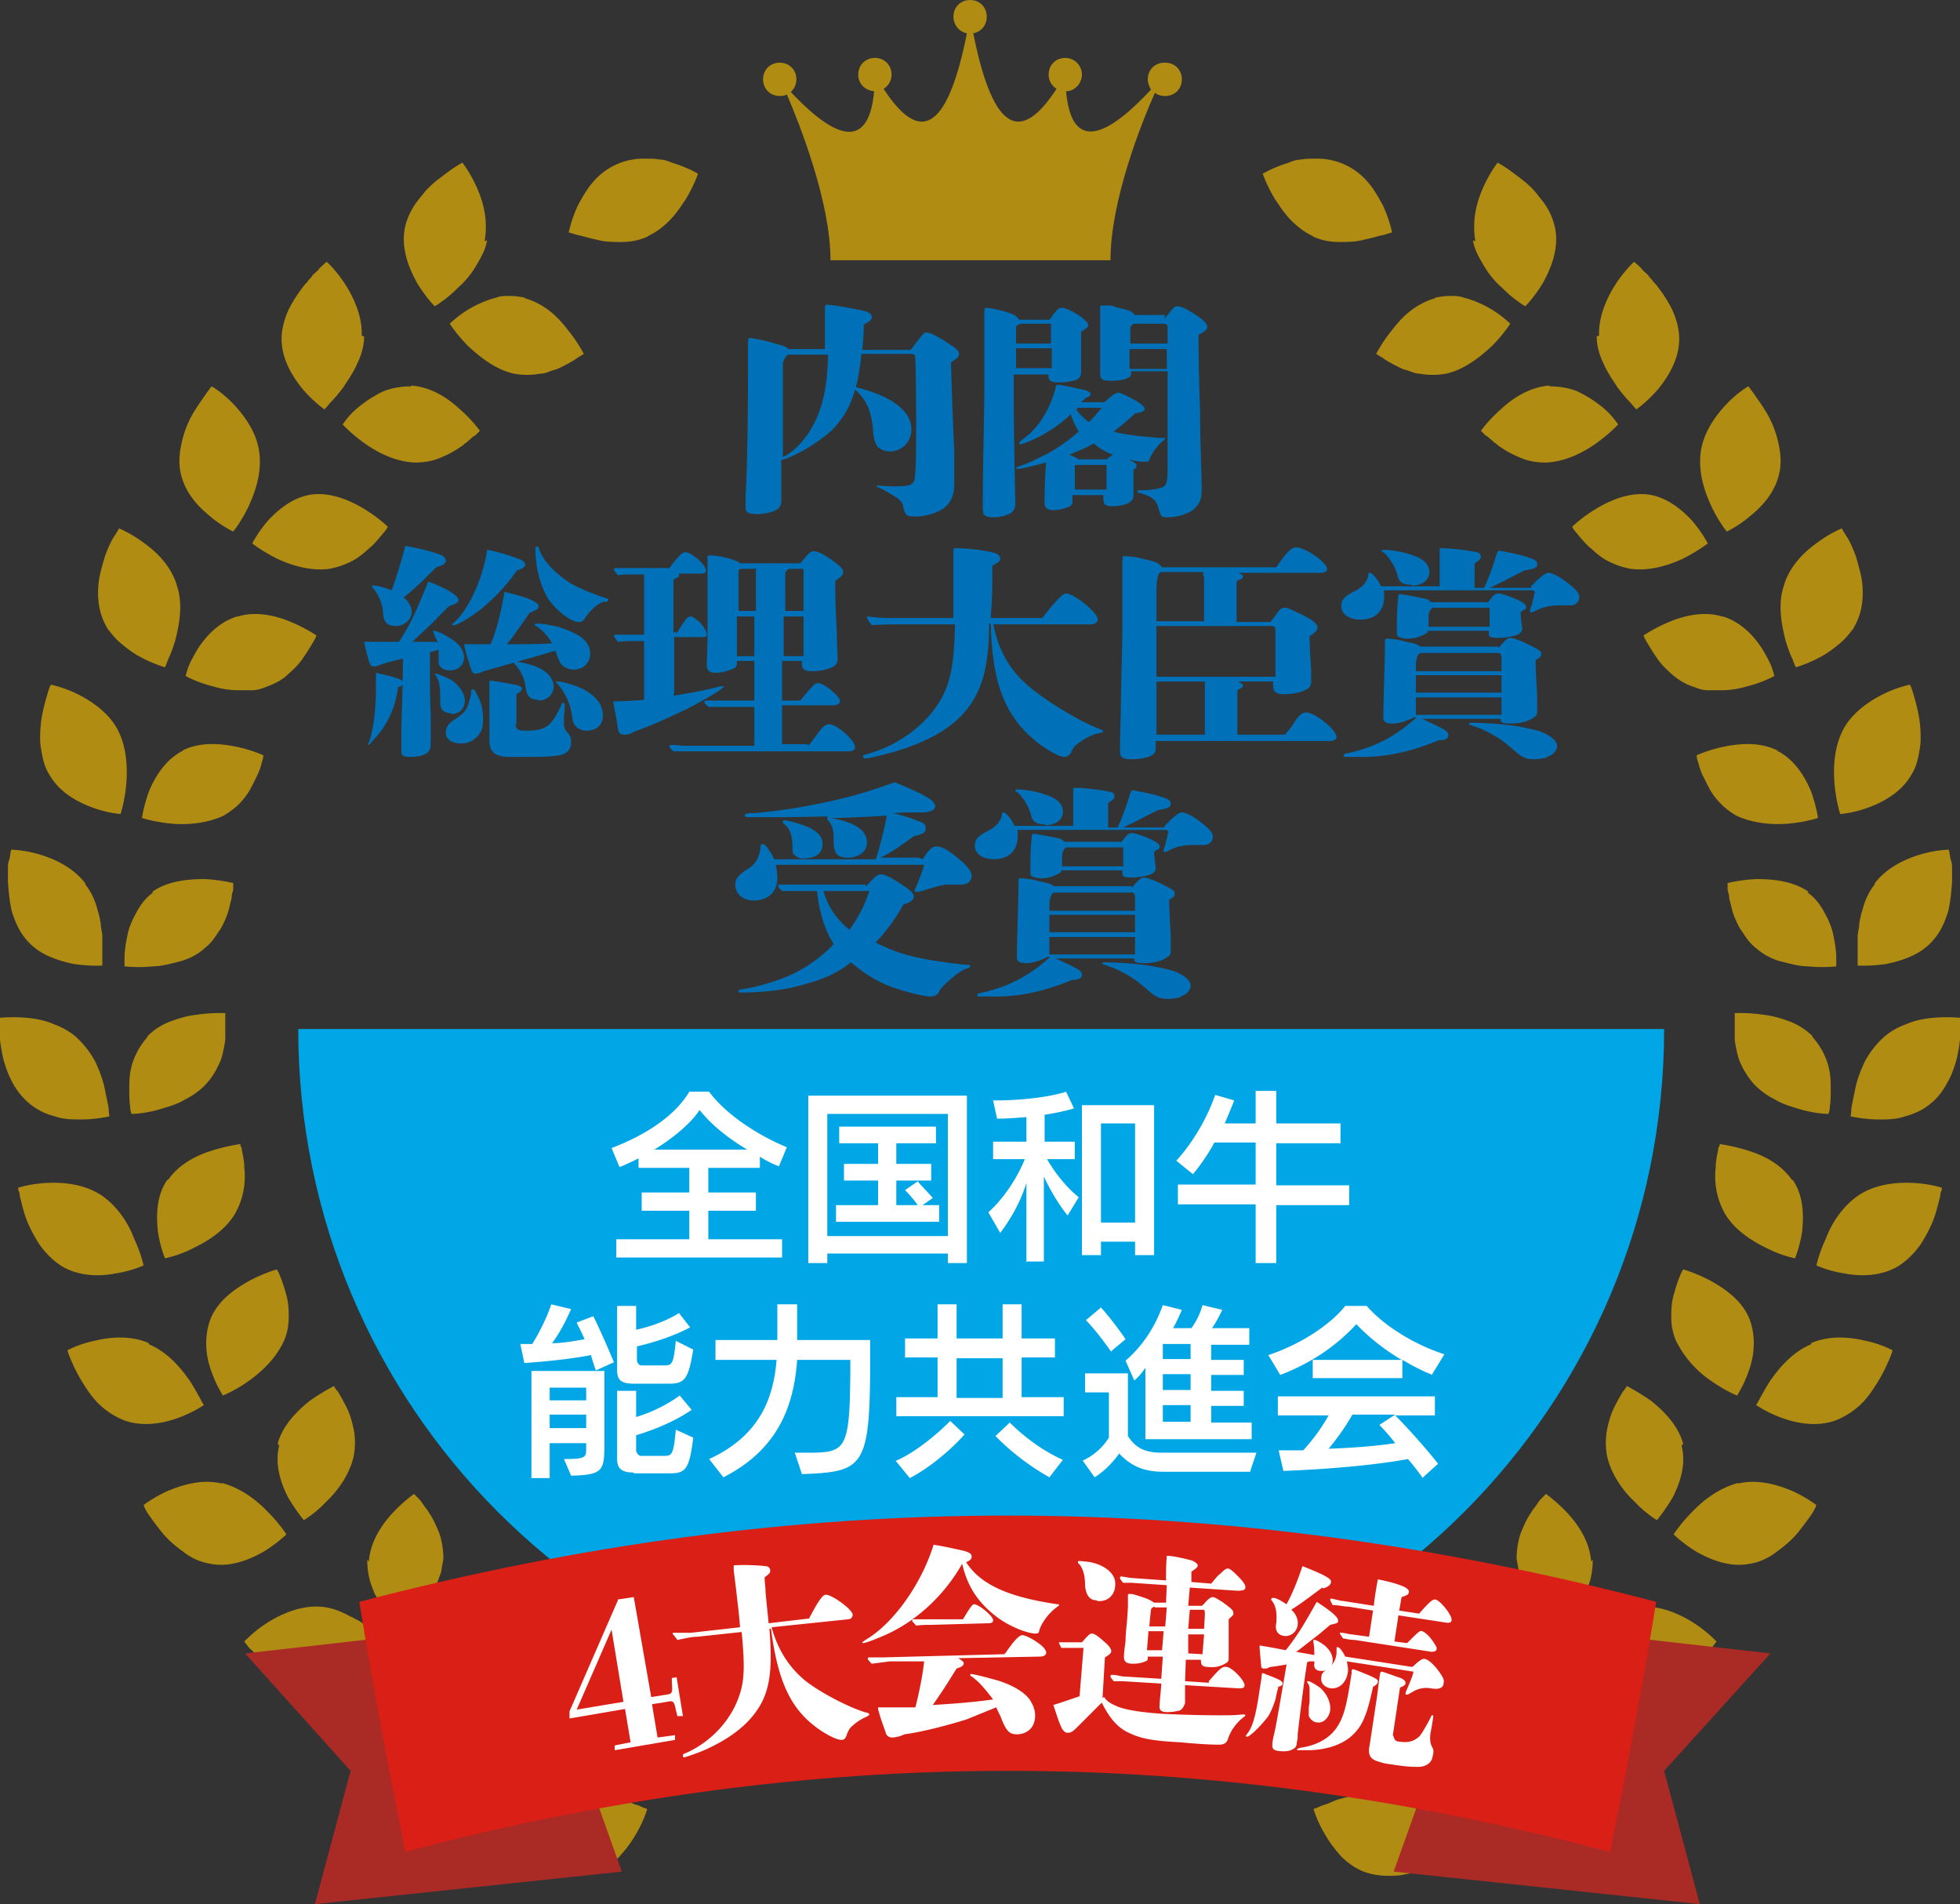
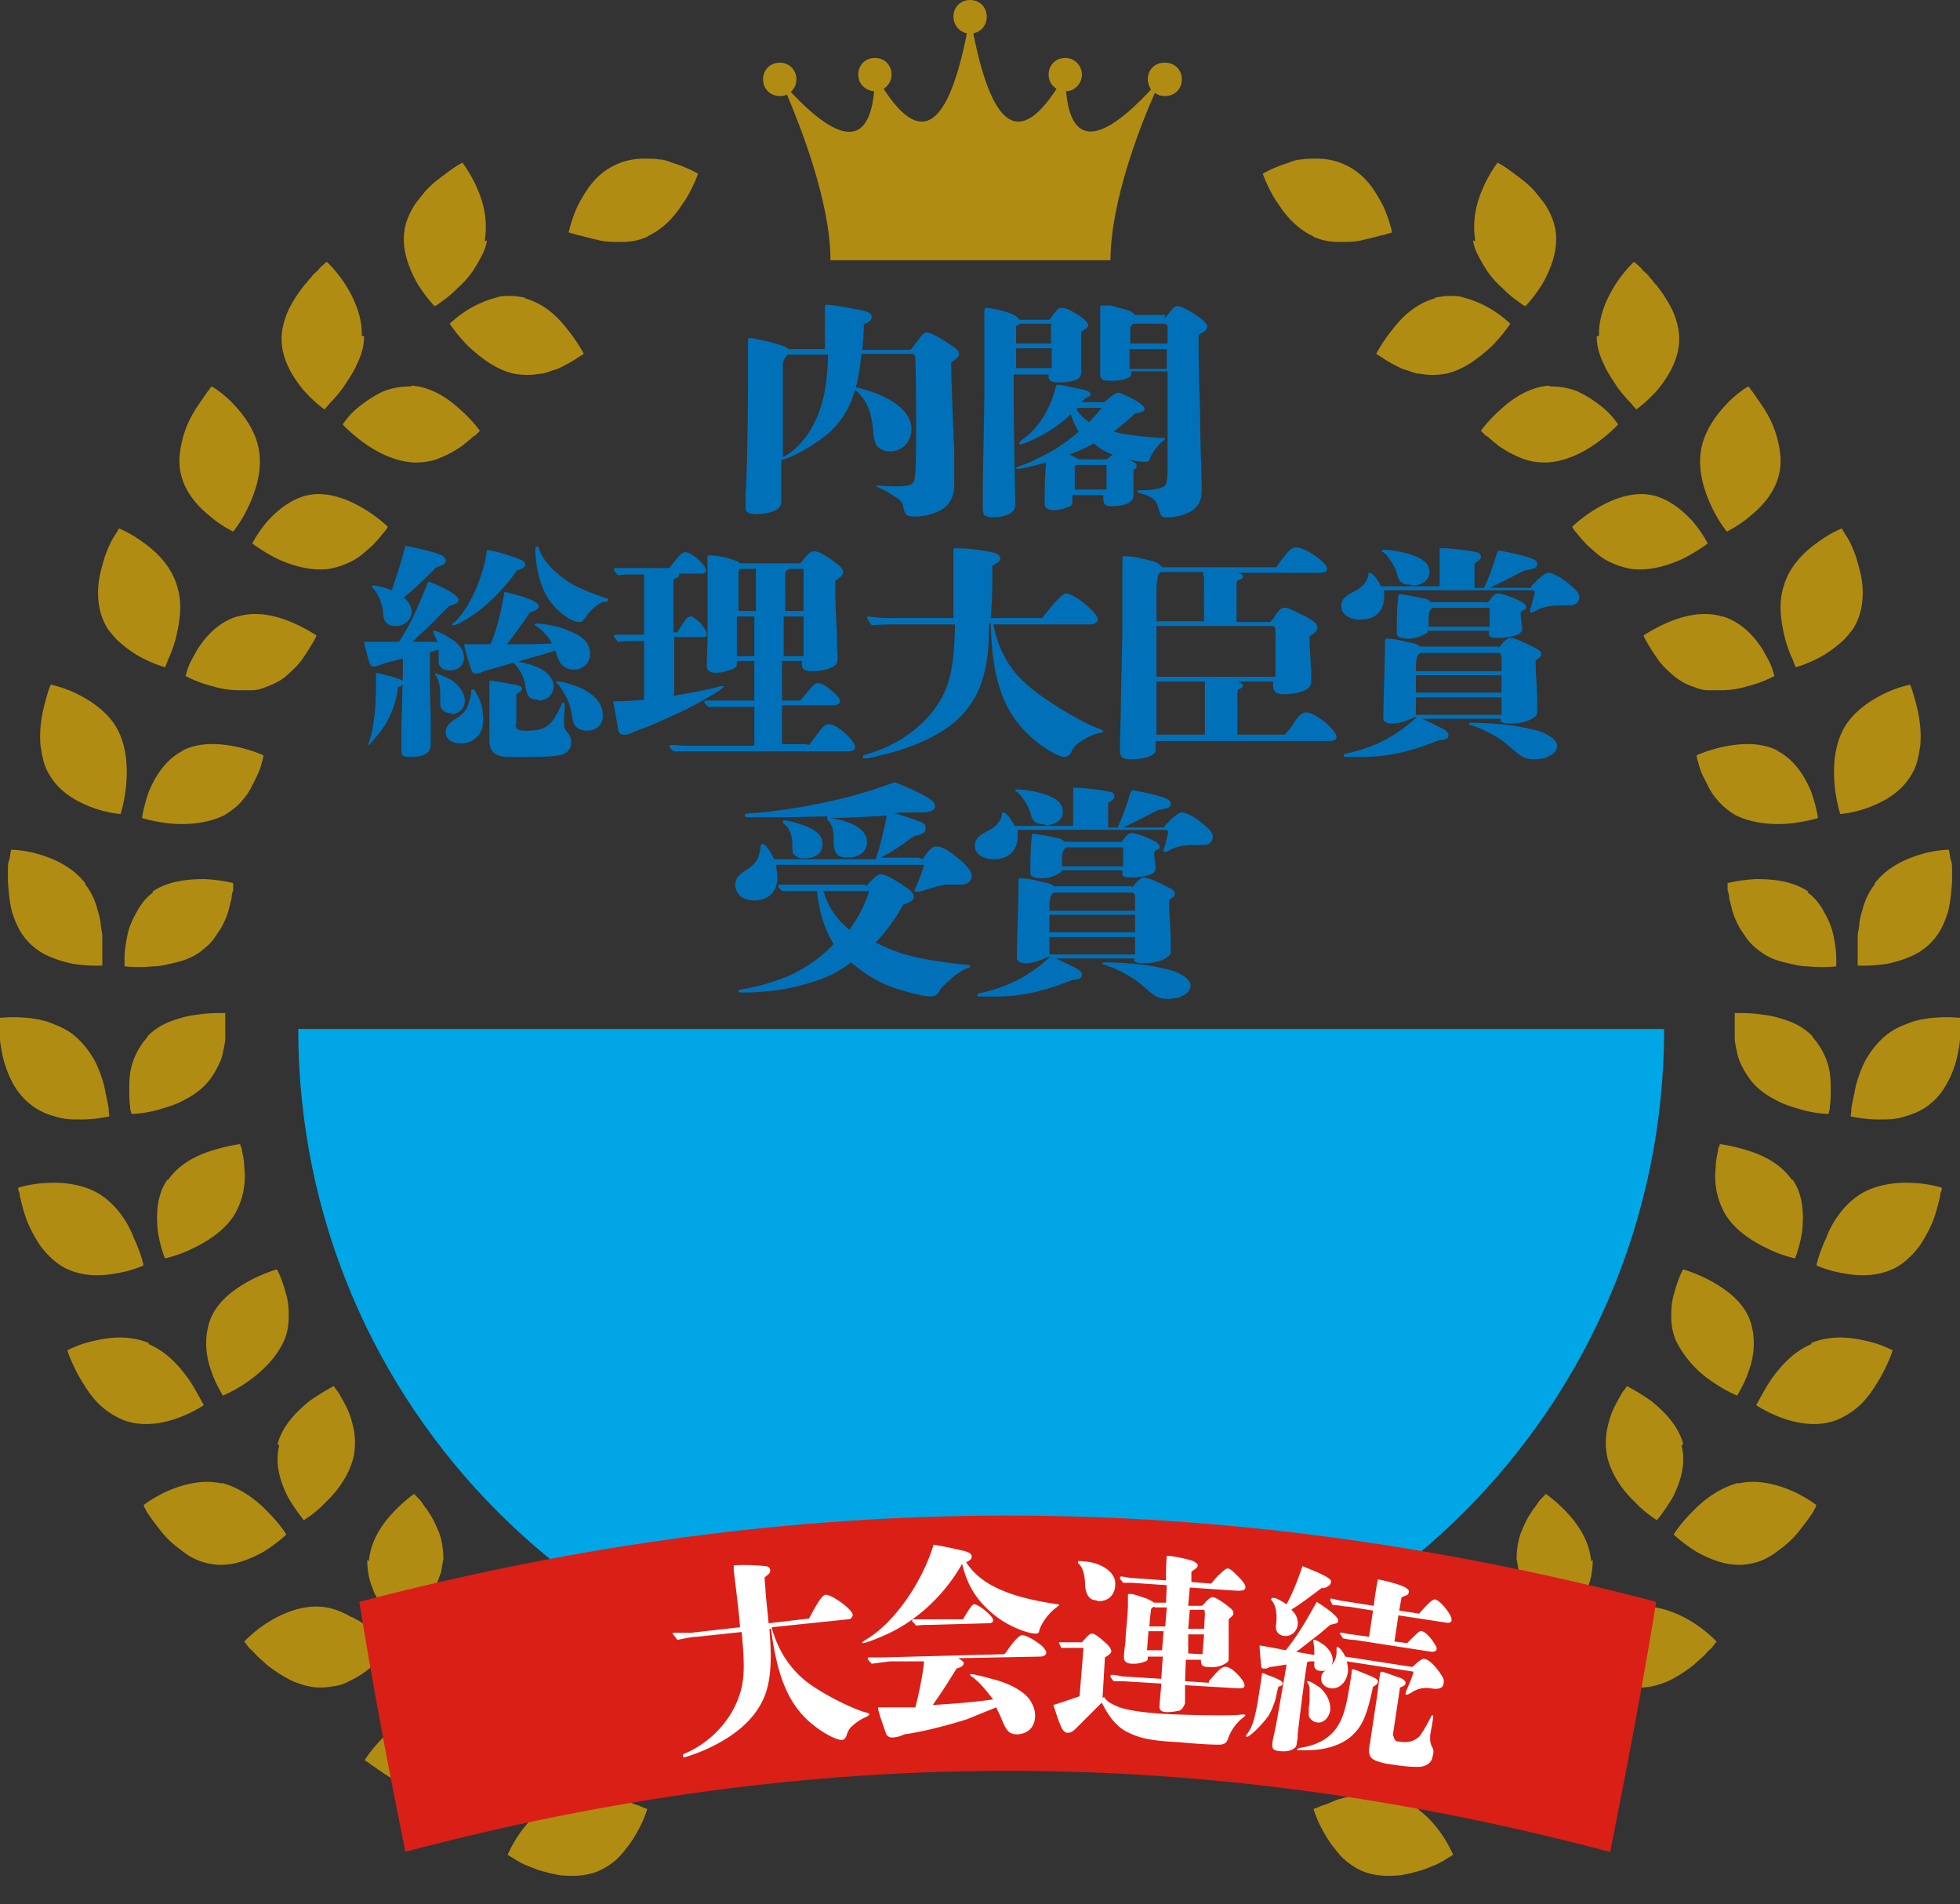
<svg xmlns="http://www.w3.org/2000/svg" id="_レイヤー_2" viewBox="0 0 24.71 24">
  <rect x="0" y="0" width="24.71" height="24" fill="#333333" stroke="none" />
  <defs>
    <style>.cls-1{fill:#fff}.cls-3{fill:#b18c13}.cls-5{fill:#aa2a25}.cls-6{fill:#0071b9}</style>
  </defs>
  <g id="_レイヤー_2-2">
    <path id="_王冠_" class="cls-3" d="M14.68.79c-.12 0-.21.09-.21.21 0 .05.02.09.04.13-.66.71-1.01.69-1.07.02.11 0 .2-.1.2-.21s-.09-.21-.21-.21-.21.09-.21.21c0 .08.04.14.1.18-.43.66-.79.6-1.05-.7.1-.02.17-.1.17-.21 0-.12-.09-.21-.21-.21s-.21.09-.21.21c0 .1.07.19.17.21-.26 1.3-.62 1.36-1.05.7.06-.04.1-.1.1-.18 0-.12-.09-.21-.21-.21s-.21.09-.21.21.09.2.2.21c-.06.66-.4.7-1.05.01.04-.04.07-.09.07-.16 0-.12-.09-.21-.21-.21s-.21.09-.21.21.09.21.21.21c.03 0 .06 0 .09-.02.17.4.55 1.36.55 2.09H14c0-.75.39-1.73.56-2.11.04.03.08.04.13.04.12 0 .21-.09.21-.21s-.09-.21-.21-.21Z" />
    <path id="_グリーン" d="M20.98 12.97c0 4.75-3.85 8.61-8.61 8.61s-8.61-3.85-8.61-8.61h17.22Z" style="fill:#00a6e5" />
    <g id="_月桂樹_">
      <path class="cls-3" d="M7.12 22.64c.12-.04.24-.05.36-.03.12.01.23.03.33.06.05.01.09.03.14.05.04.02.08.03.11.04.06.03.1.04.1.04s-.04.15-.15.33c-.05.09-.12.18-.2.27a.83.83 0 0 1-.31.2c-.12.04-.25.05-.38.04-.06 0-.13-.02-.19-.03-.06-.02-.12-.03-.17-.05l-.15-.06c-.04-.02-.08-.04-.11-.06-.06-.04-.1-.06-.1-.06s.06-.15.18-.31c.06-.08.14-.17.23-.24.09-.08.2-.14.32-.17ZM7.51 21.87c.03.12.1.22.17.3.08.09.17.15.25.21.04.03.08.05.12.07.04.02.07.03.1.05.06.02.1.03.1.03s.08-.14.13-.34c.03-.1.05-.21.06-.33 0-.12 0-.23-.04-.35a.748.748 0 0 0-.16-.29.573.573 0 0 0-.11-.11c-.04-.03-.07-.06-.11-.09-.04-.03-.07-.05-.1-.07a.405.405 0 0 0-.09-.05c-.05-.03-.08-.04-.08-.04s-.09.13-.17.32c-.04.09-.07.2-.09.32-.02.11-.02.24.02.35ZM5.45 21.58h.18c.06 0 .12.01.18.03.12.03.22.08.31.12.19.09.31.19.31.19s-.07.14-.2.3c-.13.16-.33.33-.58.37-.06.01-.13.01-.19 0-.06 0-.13-.02-.19-.04l-.18-.06c-.06-.02-.11-.05-.16-.08-.1-.06-.18-.12-.24-.16-.03-.02-.05-.04-.07-.05-.02-.01-.02-.02-.02-.02s.09-.14.23-.28c.15-.14.36-.29.61-.32ZM5.98 20.89c0 .06.02.12.04.17.02.05.05.11.08.15.06.1.13.18.21.25.15.13.29.2.29.2s.1-.13.19-.31c.09-.19.17-.43.14-.66a.42.42 0 0 0-.04-.16c-.02-.05-.04-.1-.07-.15-.03-.05-.05-.09-.09-.13-.03-.04-.06-.07-.09-.11-.06-.06-.12-.11-.17-.15-.02-.02-.04-.03-.05-.04-.01 0-.02-.01-.02-.01s-.11.11-.22.29c-.11.17-.21.4-.19.65ZM4 20.25c.13 0 .25.04.35.09.03.01.05.03.08.04.03.01.05.03.08.04.05.03.09.06.14.09.08.06.15.12.2.17.05.04.08.07.08.07s-.09.13-.25.26c-.08.07-.17.13-.28.18-.05.03-.11.05-.17.06-.06.01-.12.02-.19.02-.13 0-.26-.04-.37-.09a1.84 1.84 0 0 1-.31-.2c-.04-.04-.08-.07-.12-.11-.03-.03-.06-.07-.09-.09-.05-.06-.07-.09-.07-.09s.11-.12.28-.23c.17-.11.41-.22.66-.21ZM4.63 19.66c0 .12.02.24.06.34.01.03.02.05.03.08.01.02.03.05.04.07a1.716 1.716 0 0 0 .26.32c.05.04.08.07.08.07s.12-.11.24-.27c.06-.08.12-.18.16-.29.02-.05.04-.11.06-.16.01-.06.02-.12.03-.17 0-.12-.02-.23-.05-.32-.04-.1-.08-.19-.13-.26-.02-.04-.05-.07-.07-.1a.555.555 0 0 0-.06-.08l-.06-.06s-.13.09-.27.24-.28.36-.3.61ZM2.79 18.69c.24.06.45.22.59.37.15.15.23.28.23.28s-.11.11-.29.22c-.18.1-.42.2-.67.15a.749.749 0 0 1-.35-.16c-.1-.07-.2-.16-.27-.25s-.13-.17-.17-.23c-.02-.03-.03-.06-.04-.07 0-.02-.01-.03-.01-.03s.13-.1.31-.18c.19-.08.44-.15.68-.09ZM3.52 18.22c-.06.24.02.47.11.65.1.17.2.29.2.29s.14-.08.28-.23c.15-.14.3-.35.35-.58.02-.11.02-.23 0-.33s-.05-.2-.09-.28c-.04-.08-.08-.15-.11-.2-.02-.02-.03-.04-.04-.05 0-.01-.01-.02-.01-.02s-.14.07-.31.19c-.16.13-.34.31-.4.54ZM1.87 16.94c.24.1.4.29.52.46.06.09.1.17.13.22.03.06.05.09.05.09s-.13.09-.32.16-.45.12-.69.03a.988.988 0 0 1-.32-.21c-.09-.09-.16-.2-.22-.3-.06-.1-.1-.19-.13-.26s-.04-.11-.04-.11.14-.08.34-.12c.2-.05.46-.07.69.03ZM2.66 16.61c-.09.22-.07.47 0 .66.03.09.07.18.1.23.03.06.05.09.05.09s.15-.06.32-.18.35-.29.45-.51c.05-.11.06-.22.06-.32 0-.11-.01-.2-.04-.29-.02-.08-.05-.16-.07-.21a.477.477 0 0 0-.04-.08s-.15.04-.34.14c-.18.1-.39.24-.49.47ZM1.27 15.06c.21.14.35.36.42.55.09.19.12.34.12.34s-.15.07-.35.1c-.2.04-.46.04-.68-.09-.11-.07-.2-.16-.28-.27-.07-.11-.13-.22-.17-.33-.04-.11-.06-.21-.08-.28 0-.04-.01-.06-.02-.08v-.03s.15-.05.36-.06c.2-.01.46.01.68.15ZM2.11 14.87c-.14.2-.14.45-.12.65.03.2.09.34.09.34s.16-.03.34-.12c.19-.09.4-.22.53-.42a.952.952 0 0 0 .13-.6c0-.09-.02-.17-.03-.22 0-.03-.01-.05-.02-.06v-.02s-.16.02-.35.08c-.2.06-.42.17-.56.37ZM1 13.11c.09.09.16.19.21.29.05.11.09.22.11.32.02.1.04.19.05.25 0 .06.01.1.01.1s-.16.04-.36.04c-.1 0-.22 0-.33-.04a.803.803 0 0 1-.33-.17.898.898 0 0 1-.23-.31c-.03-.06-.05-.12-.07-.18-.02-.06-.03-.12-.04-.17-.02-.11-.03-.21-.03-.29v-.12s.16-.02.36 0c.1.01.22.03.33.08.11.04.22.1.31.19ZM1.86 13.07c-.08.09-.14.19-.18.3-.04.11-.05.22-.05.32s0 .19.01.25c0 .06.02.1.02.1s.16 0 .36-.06c.1-.03.21-.06.31-.12.1-.05.2-.12.28-.21.08-.09.13-.19.17-.28.02-.05.03-.1.04-.15.01-.05.02-.09.02-.14v-.31s-.16-.01-.36.02c-.1.01-.21.04-.32.08-.11.04-.21.1-.3.19ZM1.07 11.14c.08.1.13.21.16.33.02.06.03.11.04.17 0 .06.02.11.02.16v.37s-.16.01-.36-.02c-.1-.02-.21-.05-.32-.1a.773.773 0 0 1-.39-.38c-.03-.06-.05-.12-.07-.18-.03-.12-.04-.25-.05-.37v-.16c0-.05 0-.09.02-.13.01-.07.02-.12.02-.12s.16 0 .36.06c.2.06.43.17.58.37ZM1.93 11.25c-.1.07-.17.17-.22.27-.03.05-.05.1-.07.15-.02.05-.03.1-.04.15-.02.1-.03.19-.03.25v.11s.16.02.36 0c.1 0 .21-.03.33-.06.11-.03.22-.08.31-.16.05-.04.09-.08.12-.12.03-.04.06-.09.09-.13.05-.09.09-.18.11-.27l.03-.12c0-.04.01-.07.02-.1v-.09s-.16-.04-.36-.05c-.2 0-.46.02-.66.16ZM1.49 9.21c.11.22.12.48.1.69-.02.21-.07.36-.07.36s-.16-.01-.35-.08c-.19-.07-.42-.19-.55-.42-.07-.11-.09-.24-.11-.37-.01-.13 0-.26.02-.37.02-.11.05-.21.07-.28.02-.07.04-.11.04-.11s.16.03.34.12c.18.09.4.24.51.46ZM2.31 9.46c-.22.11-.35.32-.43.51-.07.19-.09.34-.09.34s.15.05.36.07c.2.02.46 0 .67-.1.1-.06.19-.13.25-.21.07-.08.11-.17.15-.25.04-.08.07-.15.08-.21.02-.05.02-.09.02-.09s-.15-.07-.35-.11c-.2-.04-.45-.06-.67.05ZM2.23 7.38c.08.24.03.49-.02.69-.03.1-.06.18-.09.24-.02.06-.04.1-.04.1s-.15-.04-.33-.14c-.09-.05-.18-.12-.27-.2-.04-.04-.08-.09-.12-.14a.886.886 0 0 1-.08-.17c-.04-.12-.05-.25-.04-.38.01-.13.05-.25.08-.36.04-.11.08-.2.12-.26.04-.06.06-.1.06-.1s.15.06.31.18c.17.12.35.3.42.54ZM2.99 7.77c-.23.07-.4.25-.51.43-.05.09-.09.16-.11.22-.02.06-.03.1-.03.1s.14.08.34.13c.1.03.21.05.33.05h.17c.06 0 .12-.02.17-.04.11-.04.21-.09.28-.16.08-.07.15-.14.2-.22.05-.07.09-.14.12-.19.03-.05.04-.08.04-.08s-.13-.09-.32-.17c-.19-.08-.44-.14-.67-.07ZM3.27 5.71c.03.25-.05.49-.14.68-.09.19-.19.31-.19.31s-.15-.07-.3-.2c-.16-.13-.33-.32-.37-.58-.02-.13 0-.26.03-.38s.08-.24.14-.34c.06-.1.12-.18.16-.24.02-.03.04-.05.05-.07l.02-.02s.14.08.28.23c.14.15.29.36.32.61ZM3.96 6.23c-.24.02-.44.18-.58.33-.13.15-.2.29-.2.29s.13.1.31.19c.19.09.43.16.66.13.11-.02.22-.06.31-.11s.16-.12.23-.18c.06-.06.11-.12.15-.17.02-.02.03-.04.04-.05 0-.01.01-.02.01-.02s-.11-.11-.29-.22-.41-.21-.65-.19ZM4.59 4.24c0 .13-.04.25-.09.35-.02.05-.05.1-.08.15-.03.05-.06.09-.09.14-.06.08-.12.15-.17.2-.04.05-.07.08-.07.08s-.13-.09-.27-.25c-.13-.16-.27-.38-.27-.64 0-.13.04-.26.09-.37.06-.12.13-.22.2-.31.02-.02.04-.04.05-.06.02-.02.04-.04.05-.06.03-.03.07-.06.09-.09a.94.94 0 0 1 .09-.08s.12.11.23.28c.11.17.22.41.21.65ZM5.18 4.87c-.12 0-.24.02-.34.06-.05.02-.1.05-.15.08-.05.03-.09.06-.13.09-.08.06-.14.12-.18.17-.04.05-.06.08-.06.08s.11.12.28.24c.17.12.39.23.63.24.12 0 .23-.02.32-.06.1-.04.19-.09.26-.14.02-.01.04-.03.05-.04.02-.01.03-.02.05-.04.03-.02.05-.05.08-.06l.06-.06s-.09-.13-.25-.27c-.15-.14-.36-.28-.61-.3ZM6.14 3.03c-.01.06-.03.12-.06.18s-.06.11-.09.16c-.06.1-.14.19-.22.26-.07.07-.14.13-.2.17-.05.04-.09.06-.09.06s-.11-.11-.22-.29c-.1-.18-.2-.42-.16-.67.02-.13.08-.25.15-.35l.12-.15c.04-.04.09-.09.13-.12.09-.07.17-.13.23-.17.06-.04.1-.06.1-.06s.1.13.18.31c.04.09.08.2.1.32.02.12.02.24 0 .36ZM6.61 3.75c-.06-.01-.12-.02-.18-.02s-.12 0-.17.02a1.343 1.343 0 0 0-.51.26c-.05.04-.08.07-.08.07s.09.14.23.28c.15.14.35.3.58.35.11.02.23.02.33 0 .05 0 .1-.02.15-.04.05-.01.09-.03.13-.05.08-.04.15-.08.19-.11.05-.03.08-.05.08-.05s-.07-.14-.2-.3c-.06-.08-.14-.17-.23-.24a.916.916 0 0 0-.31-.16ZM8.17 2.98c-.11.05-.22.07-.33.07-.11 0-.22 0-.32-.03-.1-.02-.19-.05-.25-.06-.06-.02-.1-.03-.1-.03s.03-.16.12-.35c.05-.09.11-.2.19-.29A.835.835 0 0 1 8.14 2c.06 0 .12 0 .17.01.06 0 .11.02.16.04.2.06.33.14.33.14s-.05.15-.16.33c-.03.04-.06.09-.09.13-.03.04-.07.09-.11.13a.95.95 0 0 1-.28.2ZM17.6 22.64a.739.739 0 0 0-.36-.03c-.12.01-.23.03-.33.06-.05.01-.09.03-.14.05-.04.02-.08.03-.11.04-.06.03-.1.04-.1.04s.04.15.15.33c.05.09.12.18.2.27.08.08.19.16.31.2.12.04.25.05.38.04.06 0 .13-.02.19-.03.06-.02.12-.03.17-.05l.15-.06c.04-.02.08-.04.11-.06.06-.04.1-.06.1-.06s-.06-.15-.18-.31c-.06-.08-.14-.17-.23-.24a.763.763 0 0 0-.32-.17ZM17.2 21.87c-.03.12-.1.22-.17.3-.08.09-.17.15-.25.21-.04.03-.08.05-.12.07-.04.02-.07.03-.1.05-.06.02-.1.03-.1.03s-.08-.14-.13-.34c-.03-.1-.05-.21-.06-.33 0-.12 0-.23.04-.35.03-.11.09-.21.16-.29.03-.04.07-.08.11-.11.04-.03.07-.06.11-.09s.07-.05.1-.07c.03-.02.06-.04.09-.05.05-.03.08-.04.08-.04s.09.13.17.32c.04.09.07.2.09.32.02.11.02.24-.02.35ZM19.26 21.58h-.18c-.06 0-.12.01-.18.03-.12.03-.22.08-.31.12-.19.09-.31.19-.31.19s.07.14.2.3c.13.16.33.33.58.37.06.01.13.01.19 0 .06 0 .13-.02.19-.04l.18-.06c.06-.02.11-.05.16-.08.1-.06.18-.12.24-.16.03-.02.05-.04.07-.05.02-.01.02-.02.02-.02s-.09-.14-.23-.28c-.15-.14-.36-.29-.61-.32ZM18.74 20.89c0 .06-.02.12-.04.17-.02.05-.05.11-.08.15-.06.1-.13.18-.21.25-.15.13-.29.2-.29.2s-.1-.13-.19-.31c-.09-.19-.17-.43-.14-.66 0-.06.02-.11.04-.16s.04-.1.07-.15c.03-.05.05-.09.09-.13.03-.04.06-.07.09-.11.06-.06.12-.11.17-.15.02-.02.04-.03.05-.04.01 0 .02-.01.02-.01s.11.11.22.29c.11.17.21.4.19.65ZM20.72 20.25c-.13 0-.25.04-.35.09-.03.01-.05.03-.08.04-.03.01-.05.03-.08.04-.05.03-.09.06-.14.09-.08.06-.15.12-.2.17-.05.04-.08.07-.08.07s.09.13.25.26c.08.07.17.13.28.18.05.03.11.05.17.06.06.01.12.02.19.02.13 0 .26-.04.37-.09.12-.06.22-.13.31-.2.04-.04.08-.07.12-.11.03-.03.06-.07.09-.09.05-.06.07-.09.07-.09s-.11-.12-.28-.23c-.17-.11-.41-.22-.66-.21ZM20.08 19.66c0 .12-.02.24-.06.34-.01.03-.02.05-.03.08-.01.02-.03.05-.04.07-.03.05-.06.09-.09.13-.06.08-.12.14-.17.19-.05.04-.08.07-.08.07s-.12-.11-.24-.27c-.06-.08-.12-.18-.16-.29-.02-.05-.04-.11-.06-.16-.01-.06-.02-.12-.03-.17 0-.12.02-.23.05-.32.04-.1.08-.19.13-.26.02-.04.05-.07.07-.1.02-.03.04-.06.06-.08l.06-.06s.13.09.27.24.28.36.3.61ZM21.92 18.69c-.24.06-.45.22-.59.37-.15.15-.23.28-.23.28s.11.11.29.22c.18.1.42.2.67.15.13-.02.25-.08.35-.16.1-.07.2-.16.27-.25s.13-.17.17-.23c.02-.03.03-.06.04-.07 0-.02.01-.03.01-.03s-.13-.1-.31-.18c-.19-.08-.44-.15-.68-.09ZM21.2 18.22c.06.24-.02.47-.11.65-.1.17-.2.29-.2.29s-.14-.08-.28-.23c-.15-.14-.3-.35-.35-.58a.915.915 0 0 1 0-.33c.02-.1.05-.2.09-.28.04-.08.08-.15.11-.2.02-.02.03-.04.04-.05 0-.01.01-.02.01-.02s.14.07.31.19c.16.13.34.31.4.54ZM22.84 16.94c-.24.1-.4.29-.52.46-.06.09-.1.17-.13.22-.03.06-.05.09-.05.09s.13.09.32.16.45.12.69.03c.12-.05.23-.12.32-.21s.16-.2.22-.3c.06-.1.1-.19.13-.26s.04-.11.04-.11-.14-.08-.34-.12c-.2-.05-.46-.07-.69.03ZM22.05 16.61c.09.22.07.47 0 .66-.03.09-.07.18-.1.23-.03.06-.05.09-.05.09s-.15-.06-.32-.18a1.32 1.32 0 0 1-.45-.51.754.754 0 0 1-.06-.32c0-.11.01-.2.04-.29.02-.08.05-.16.07-.21.02-.05.04-.08.04-.08s.15.04.34.14c.18.1.39.24.49.47ZM23.44 15.06c-.21.14-.35.36-.42.55-.09.19-.12.34-.12.34s.15.07.35.1c.2.04.46.04.68-.09.11-.07.2-.16.28-.27.07-.11.13-.22.17-.33.04-.11.06-.21.08-.28 0-.04.01-.06.02-.08v-.03s-.15-.05-.36-.06c-.2-.01-.46.01-.68.15ZM22.6 14.87c.14.2.14.45.12.65-.03.2-.09.34-.09.34s-.16-.03-.34-.12c-.19-.09-.4-.22-.53-.42a.952.952 0 0 1-.13-.6c0-.09.02-.17.03-.22 0-.03.01-.05.02-.06v-.02s.16.02.35.08c.2.06.42.17.56.37ZM23.71 13.11c-.09.09-.16.19-.21.29-.05.11-.09.22-.11.32-.02.1-.04.19-.05.25 0 .06-.01.1-.01.1s.16.04.36.04c.1 0 .22 0 .33-.04.11-.03.23-.08.33-.17.1-.08.17-.19.23-.31.03-.06.05-.12.07-.18.02-.06.03-.12.04-.17.02-.11.03-.21.03-.29v-.12s-.16-.02-.36 0c-.1.01-.22.03-.33.08a.84.84 0 0 0-.31.19ZM22.85 13.07c.08.09.14.19.18.3.04.11.05.22.05.32s0 .19-.01.25c0 .06-.02.1-.02.1s-.16 0-.36-.06c-.1-.03-.21-.06-.31-.12-.1-.05-.2-.12-.28-.21a1.05 1.05 0 0 1-.17-.28c-.02-.05-.03-.1-.04-.15-.01-.05-.02-.09-.02-.14v-.31s.16-.01.36.02c.1.01.21.04.32.08.11.04.21.1.3.19ZM23.64 11.14c-.08.1-.13.21-.16.33-.02.06-.03.11-.04.17 0 .06-.02.11-.02.16v.37s.16.01.36-.02c.1-.02.21-.05.32-.1a.773.773 0 0 0 .39-.38c.03-.06.05-.12.07-.18.03-.12.04-.25.05-.37v-.16c0-.05 0-.09-.02-.13-.01-.07-.02-.12-.02-.12s-.16 0-.36.06c-.2.06-.43.17-.58.37ZM22.79 11.25c.1.07.17.17.22.27.03.05.05.1.07.15.02.05.03.1.04.15.02.1.03.19.03.25v.11s-.16.02-.36 0c-.1 0-.21-.03-.33-.06a.767.767 0 0 1-.31-.16.679.679 0 0 1-.12-.12c-.03-.04-.06-.09-.09-.13-.05-.09-.09-.18-.11-.27l-.03-.12c0-.04-.01-.07-.02-.1v-.09s.16-.04.36-.05c.2 0 .46.02.66.16ZM23.23 9.21c-.11.22-.12.48-.1.69.02.21.07.36.07.36s.16-.01.35-.08c.19-.07.42-.19.55-.42.07-.11.09-.24.11-.37.01-.13 0-.26-.02-.37-.02-.11-.05-.21-.07-.28-.02-.07-.04-.11-.04-.11s-.16.03-.34.12c-.18.09-.4.24-.51.46ZM22.4 9.46c.22.11.35.32.43.51.07.19.09.34.09.34s-.15.05-.36.07c-.2.02-.46 0-.67-.1a.872.872 0 0 1-.25-.21c-.07-.08-.11-.17-.15-.25a.801.801 0 0 1-.08-.21c-.02-.05-.02-.09-.02-.09s.15-.07.35-.11c.2-.04.45-.06.67.05ZM22.49 7.38c-.08.24-.03.49.02.69.03.1.06.18.09.24.02.06.04.1.04.1s.15-.04.33-.14c.09-.05.18-.12.27-.2.04-.04.08-.09.12-.14.03-.05.06-.11.08-.17.04-.12.05-.25.04-.38-.01-.13-.05-.25-.08-.36-.04-.11-.08-.2-.12-.26-.04-.06-.06-.1-.06-.1s-.15.06-.31.18c-.17.12-.35.3-.42.54ZM21.72 7.77c.23.07.4.25.51.43.05.09.09.16.11.22.02.06.03.1.03.1s-.14.08-.34.13c-.1.03-.21.05-.33.05h-.17c-.06 0-.12-.02-.17-.04a.762.762 0 0 1-.28-.16c-.08-.07-.15-.14-.2-.22-.05-.07-.09-.14-.12-.19-.03-.05-.04-.08-.04-.08s.13-.09.32-.17c.19-.08.44-.14.67-.07ZM21.44 5.71c-.03.25.05.49.14.68.09.19.19.31.19.31s.15-.07.3-.2c.16-.13.33-.32.37-.58.02-.13 0-.26-.03-.38s-.08-.24-.14-.34c-.06-.1-.12-.18-.16-.24-.02-.03-.04-.05-.05-.07l-.02-.02s-.14.08-.28.23c-.14.15-.29.36-.32.61ZM20.75 6.23c.24.02.44.18.58.33.13.15.2.29.2.29s-.13.1-.31.19c-.19.09-.43.16-.66.13-.11-.02-.22-.06-.31-.11s-.16-.12-.23-.18c-.06-.06-.11-.12-.15-.17-.02-.02-.03-.04-.04-.05 0-.01-.01-.02-.01-.02s.11-.11.29-.22.41-.21.65-.19ZM20.13 4.24c0 .13.04.25.09.35.02.05.05.1.08.15.03.05.06.09.09.14.06.08.12.15.17.2.04.05.07.08.07.08s.13-.09.27-.25c.13-.16.27-.38.27-.64 0-.13-.04-.26-.09-.37a1.84 1.84 0 0 0-.2-.31c-.02-.02-.04-.04-.05-.06-.02-.02-.04-.04-.05-.06-.03-.03-.07-.06-.09-.09a.94.94 0 0 0-.09-.08s-.12.11-.23.28c-.11.17-.22.41-.21.65ZM19.54 4.87c.12 0 .24.02.34.06a1.463 1.463 0 0 1 .28.17 1.004 1.004 0 0 1 .24.25s-.11.12-.28.24c-.17.12-.39.23-.63.24-.12 0-.23-.02-.32-.06-.1-.04-.19-.09-.26-.14-.02-.01-.04-.03-.05-.04-.02-.01-.03-.02-.05-.04-.03-.02-.05-.05-.08-.06l-.06-.06s.09-.13.25-.27c.15-.14.36-.28.61-.3ZM18.57 3.03c.01.06.03.12.06.18s.06.11.09.16c.06.1.14.19.22.26.07.07.14.13.2.17.05.04.09.06.09.06s.11-.11.22-.29c.1-.18.2-.42.16-.67a.847.847 0 0 0-.15-.35l-.12-.15a1.42 1.42 0 0 0-.13-.12c-.09-.07-.17-.13-.23-.17-.06-.04-.1-.06-.1-.06s-.1.13-.18.31c-.04.09-.08.2-.1.32-.02.12-.02.24 0 .36ZM18.1 3.75c.06-.01.12-.02.18-.02s.12 0 .17.02a1.343 1.343 0 0 1 .51.26c.05.04.08.07.08.07s-.09.14-.23.28c-.15.14-.35.3-.58.35-.11.02-.23.02-.33 0-.05 0-.1-.02-.15-.04-.05-.01-.09-.03-.13-.05-.08-.04-.15-.08-.19-.11-.05-.03-.08-.05-.08-.05s.07-.14.2-.3c.06-.08.14-.17.23-.24.09-.07.2-.13.31-.16ZM16.55 2.98c.11.05.22.07.33.07.11 0 .22 0 .32-.03.1-.02.19-.05.25-.06.06-.02.1-.03.1-.03s-.03-.16-.12-.35c-.05-.09-.11-.2-.19-.29a.835.835 0 0 0-.66-.29c-.06 0-.12 0-.17.01a.42.42 0 0 0-.16.04c-.2.06-.33.14-.33.14s.05.15.16.33c.03.04.06.09.09.13.03.04.07.09.11.13.08.08.17.15.28.2Z" />
    </g>
-     <path class="cls-1" d="M7.77 15.85v-.23h.92v-.36h-.6v-.23h.6v-.31h-.64v-.12c-.08.04-.16.08-.24.11l-.1-.24c.45-.17.81-.42.98-.71h.25c.19.26.57.53.98.7l-.1.24c-.08-.03-.16-.07-.24-.12v.14h-.65v.31h.6v.23h-.6v.36h.93v.23H7.77Zm1.65-1.36c-.25-.15-.46-.32-.6-.5-.12.18-.33.35-.57.5h1.18ZM11.95 15.92v-.12h-1.52v.12h-.24v-2.11h2v2.11h-.24Zm0-1.88h-1.52v1.54h1.52v-1.54Zm-1.41 1.36v-.21h.53v-.31h-.43v-.21h.43v-.26h-.49v-.21h1.22v.21h-.5v.26h.44v.21h-.44v.31h.27c-.04-.06-.12-.15-.16-.19l.16-.11c.05.06.14.15.19.21l-.13.09h.21v.21h-1.3ZM12.94 15.91v-1c-.08.26-.21.47-.33.63l-.15-.26c.17-.15.35-.4.46-.67h-.4v-.22h.42v-.31c-.13.01-.25.02-.37.02l-.05-.23h.03c.31 0 .68-.04.89-.11l.1.21c-.1.03-.23.06-.37.08v.34h.38v.22h-.35c.11.19.26.37.4.48l-.14.23c-.1-.12-.21-.3-.3-.49v1.07h-.23Zm1.37-.1v-.16h-.43v.17h-.24v-1.89h.91v1.89h-.24Zm0-1.65h-.43v1.25h.43v-1.25ZM16.09 15.18v.74h-.26v-.74h-.98v-.25h.98v-.53h-.52c-.08.15-.18.29-.27.4l-.21-.17c.21-.23.39-.54.49-.83l.24.07c-.04.1-.08.2-.12.29h.39v-.41h.26v.41h.81v.25h-.81v.53h.92v.25h-.92ZM7.51 17.27c-.02-.06-.04-.12-.06-.19-.26.05-.56.08-.84.1l-.05-.24h.15c.1-.16.19-.35.24-.5l.25.06c-.07.16-.15.31-.24.43.14 0 .29-.03.41-.05-.03-.07-.07-.15-.1-.21l.21-.08c.09.18.18.39.26.58l-.22.1Zm-.4 1.12c.27 0 .28-.02.28-.13v-.07h-.46v.44H6.7v-1.35h.92v.88c0 .37 0 .43-.42.44l-.09-.21Zm.28-.9h-.46v.16h.46v-.16Zm0 .34h-.46V18h.46v-.17Zm.6-.39c-.14 0-.21-.03-.21-.17v-.81h.24v.3c.19-.04.4-.12.54-.21l.14.18c-.18.1-.45.19-.67.24v.18s.01.06.06.06h.27c.11 0 .13 0 .16-.31l.22.11c-.06.36-.1.43-.3.43h-.43Zm0 1.12c-.14 0-.21-.04-.21-.17v-.86h.24v.33c.2-.06.38-.15.55-.27l.15.18c-.22.15-.47.25-.7.32v.2s.02.06.06.06h.28c.11 0 .13 0 .16-.33l.22.1c-.05.41-.1.45-.3.45h-.45ZM10.03 18.31h.15c.48 0 .53-.03.54-.98v-.19h-.67c-.04.55-.22 1.12-.93 1.48l-.18-.23c.61-.28.81-.73.85-1.25h-.77v-.25h.78v-.45h.25v.45h.92v.28c0 1.34-.09 1.38-.86 1.41l-.09-.27ZM11.3 17.85v-.24h.52v-.5h-.41v-.24h.41v-.43h.24v.43h.58v-.43h.24v.43h.42v.24h-.42v.5h.53v.24H11.3Zm0 .56c.23-.1.49-.31.68-.5l.18.17c-.15.17-.42.41-.69.55l-.18-.22Zm1.34-1.29h-.58v.5h.58v-.5Zm.59 1.5a3.05 3.05 0 0 1-.68-.52l.18-.17c.16.16.4.35.67.47l-.17.22ZM14.66 18.55c-.25 0-.41-.08-.55-.23-.07.1-.18.22-.31.3l-.15-.21c.13-.06.25-.16.33-.29v-.57h-.3v-.24h.54v.79c.1.16.23.21.43.21h1.19l-.08.24h-1.09Zm-.65-1.51c-.09-.13-.22-.3-.32-.4l.19-.16c.1.11.23.28.31.4l-.18.15Zm.43 1.1v-.9c-.04.06-.09.12-.14.16l-.11-.25c.21-.18.37-.42.47-.7l.24.06c-.03.07-.06.14-.11.23h.23a.87.87 0 0 0 .14-.29l.25.06c-.04.08-.08.16-.13.23h.47v.21h-.48v.19h.41v.19h-.41v.2h.41v.19h-.41v.21h.51v.21h-1.31Zm.57-1.2h-.35v.19h.35v-.19Zm0 .38h-.35v.2h.35v-.2Zm0 .39h-.35v.21h.35v-.21ZM18.06 17.33c-.13-.05-.26-.12-.38-.19v.23h-1.13v-.23h1.12c-.22-.13-.42-.29-.57-.45-.23.25-.54.48-.96.64l-.15-.25c.39-.13.77-.37.97-.62h.27c.21.24.58.48.98.61l-.16.26Zm-.13 1.29a2.96 2.96 0 0 0-.18-.23c-.43.08-1.04.13-1.57.15l-.06-.26h.31c.12-.13.23-.28.32-.44h-.64v-.24h1.98v.24h-.5c.15.15.41.44.54.61l-.2.18Zm-.88-.79c-.09.16-.2.31-.3.43.28-.01.57-.03.84-.07a2.54 2.54 0 0 0-.2-.23l.2-.13h-.54Z" />
    <path class="cls-6" d="M11.49 4.4c.15-.2.16-.21.19-.21.05 0 .16.06.31.16.08.05.1.08.1.11 0 .04-.02.05-.1.11 0 .05.01.43.04 1.12v.42c0 .15-.06.26-.17.32a.7.7 0 0 1-.33.08c-.1 0-.12-.02-.14-.11-.01-.06-.03-.09-.09-.13-.08-.05-.13-.08-.19-.11-.05-.02-.06-.03-.06-.03s0-.01.02-.01.11.01.2.01c.17 0 .22-.01.25-.06.02-.03.03-.18.03-.65 0-.08 0-.71-.01-.86 0-.1 0-.1-.09-.1h-.59c-.01.12-.04.31-.07.42.45.11.7.3.7.53 0 .16-.12.28-.27.28-.07 0-.14-.03-.17-.08a.394.394 0 0 1-.04-.15c-.02-.28-.08-.41-.23-.55-.06.22-.16.38-.3.52-.18.16-.45.32-.63.37v.51c0 .08-.04.12-.15.15a.68.68 0 0 1-.15.02c-.11 0-.15-.02-.15-.08v-.17c.02-.27.03-1.02.03-1.52V4.3s0-.04.02-.04c.03 0 .18.03.25.05.18.05.22.06.24.09h.46v-.53s0-.03.02-.03c.03 0 .19.02.33.05.18.03.24.05.24.11 0 .03-.02.05-.1.09 0 .12-.01.22-.02.32h.6Zm-1.52.07h-.04s-.05.05-.06.11V5.76c.12-.05.28-.21.37-.38.13-.23.19-.5.2-.91h-.45ZM13.24 4.02c.09-.13.11-.14.15-.14.05 0 .17.06.26.13.05.04.07.07.07.09s-.02.04-.09.08v.51c0 .05-.02.08-.07.1-.06.02-.14.03-.22.03-.08 0-.12-.02-.12-.07v-.03h-.44v.16c0 .31 0 .41.02 1.47 0 .06-.02.09-.06.12-.06.03-.13.05-.22.05-.05 0-.1-.01-.12-.04 0-.01-.01-.04-.01-.08v-.12c0-.31.02-1.12.02-1.38v-.98s0-.04.02-.04c.05 0 .2.03.31.07.05.02.07.03.11.08h.38Zm-.37.06s-.06.02-.06.04v.21h.44v-.25h-.38Zm-.06.31v.25h.45v-.25h-.45Zm1.11.68s.05-.04.06-.05c.06-.05.09-.07.12-.07s.13.05.22.1c.08.05.11.08.11.1 0 .03-.03.05-.12.06-.06.06-.18.16-.27.23.14.04.33.06.59.08.06 0 .06 0 .06.01l-.02.02c-.08.06-.15.17-.18.24 0 .03-.03.03-.06.03-.06 0-.12-.01-.2-.03.08.04.1.06.1.08 0 .01 0 .03-.04.05v.33c0 .08-.11.13-.27.13-.09 0-.11-.02-.11-.11v-.03h-.39v.06c0 .05 0 .07-.05.09-.05.02-.12.04-.19.04s-.11-.03-.11-.08c0-.15 0-.33.02-.52-.16.04-.31.08-.36.08-.01 0-.02 0-.02-.01 0 0 0-.01.06-.03.09-.03.17-.07.27-.12.15-.07.31-.18.46-.31a.904.904 0 0 1-.1-.22c-.1.1-.24.2-.39.28-.12.06-.22.1-.25.1 0 0-.01 0-.01-.01s0-.02.04-.05c.2-.14.35-.38.42-.66 0-.02.01-.03.03-.03.02 0 .13.02.26.05.11.02.15.04.15.07 0 .02-.02.03-.07.05 0 .01-.04.04-.05.05h.28Zm.02.73s.06-.05.09-.07a.75.75 0 0 1-.24-.14c-.09.05-.18.09-.31.14.05.02.09.04.12.06h.35Zm-.35.06s-.04 0-.04.01v.3h.4v-.31h-.35Zm0-.72-.02.02c.04.06.09.11.16.16.06-.06.11-.12.16-.18h-.3Zm1.09-1.12c.12-.15.12-.16.17-.16.05 0 .16.06.27.14.07.05.1.09.1.12s-.03.06-.11.1q0 .41.02.99c0 .36.02.77.02.95 0 .12-.02.18-.08.24-.06.07-.22.12-.35.12-.08 0-.08 0-.12-.13-.03-.1-.08-.13-.24-.18-.02 0-.02 0-.02-.02 0-.01 0-.01.04-.01.07 0 .2-.01.25-.03.08-.02.09-.06.09-.28V4.68h-.46c0 .05 0 .07-.04.08-.04.03-.13.04-.22.04-.1 0-.13-.02-.13-.09V3.87s0-.02.02-.02h.09c.03 0 .06.01.12.03.14.03.19.05.2.09h.39Zm.03.08s-.01-.02-.02-.02h-.4s-.04.03-.04.05v.2h.47V4.1Zm0 .3h-.47v.25h.47V4.4ZM5.52 8.1l-.05-.11c0-.01-.01-.02-.01-.03s0-.01.01-.01c.03 0 .12.04.18.08.13.07.2.16.2.26 0 .09-.07.16-.18.16-.08 0-.14-.04-.14-.11v-.15l-.11.03c0 .23 0 .64.01.78v.38c0 .07-.03.11-.08.13-.04.02-.1.03-.18.03-.09 0-.11-.02-.11-.07v-.25c0-.13.02-.59.02-.92-.11.03-.21.05-.26.07-.05.02-.08.03-.11.03s-.04-.01-.06-.07c-.02-.07-.05-.19-.06-.24h.44c.13-.2.2-.34.37-.76.24.09.38.18.38.23 0 .03-.02.05-.12.08l-.14.14c-.06.07-.24.23-.32.31h.29Zm-.5.55c-.03.23-.1.41-.23.58-.03.04-.07.08-.1.12-.03.03-.04.04-.05.04s0-.01.01-.03c.05-.13.09-.39.09-.69v-.19l.17.04c.11.03.17.05.17.08 0 .02 0 .04-.05.06Zm.47-1.49c-.14.14-.27.27-.4.37.06.05.1.12.1.18 0 .1-.09.18-.2.18-.11 0-.15-.05-.16-.15 0-.13-.07-.26-.12-.32-.01-.01-.02-.02-.02-.03 0 0 0-.01.02-.01.04 0 .12.02.23.06.06-.18.12-.36.17-.56.16.03.29.06.41.1.07.02.1.05.1.09 0 .03-.02.05-.12.08Zm.2 1.83c-.09 0-.14-.05-.14-.12v-.1c0-.13-.02-.21-.06-.26l-.01-.02h.01c.03 0 .14.05.2.08.1.07.17.17.17.26 0 .1-.07.17-.17.17Zm.36.25a.27.27 0 0 1-.24.13c-.11 0-.19-.05-.19-.14 0-.06.03-.1.08-.14.14-.09.18-.13.21-.23.01-.04.03-.1.03-.14 0-.02 0-.03.02-.03s.03.01.04.04c.06.1.09.2.09.33 0 .08-.01.14-.04.18Zm.48-2.07c-.12.18-.27.34-.42.47-.14.12-.34.24-.39.24 0 0-.02 0-.02-.01 0 0 0-.01.02-.02.19-.16.38-.59.42-.92.12.02.25.06.36.1.09.03.12.05.12.09 0 .03-.04.05-.1.07Zm-.34.94c.08-.2.12-.37.17-.65.3.07.43.13.43.18 0 .03-.02.05-.11.08-.05.07-.08.12-.14.2-.07.1-.1.14-.15.2.2 0 .39 0 .57-.01a.624.624 0 0 0-.2-.22c-.01 0-.02-.01-.02-.02 0 0 0-.01.02-.01.03 0 .08 0 .17.02.1.01.23.06.33.11.12.06.18.15.18.25 0 .11-.08.2-.21.2-.07 0-.14-.04-.17-.09-.01-.02-.02-.05-.04-.09 0-.01-.01-.04-.02-.06-.15.05-.34.1-.55.16l-.35.1c-.04.02-.07.03-.1.03-.04 0-.05-.01-.09-.15-.02-.05-.04-.13-.06-.22h.33Zm.31 1c0 .08.02.1.13.1s.2-.01.27-.06c.07-.05.12-.14.18-.27 0-.02.01-.02.02-.02 0 0 .02 0 .02.02s0 .08-.01.13v.12c0 .03.01.07.05.11.03.03.04.07.04.12 0 .06-.03.14-.15.16-.12.02-.26.02-.37.02h-.29c-.18-.01-.22-.09-.22-.22V8.6c0-.02 0-.02.02-.02.03 0 .19.03.3.05.06.01.09.03.09.05s-.02.04-.07.07v.39Zm.29-.29c-.07 0-.12-.02-.14-.07-.01-.03-.02-.05-.03-.13a.543.543 0 0 0-.12-.24c-.01-.01-.02-.02-.02-.03 0 0 0-.01.02-.01.04 0 .18.03.25.06.14.05.23.15.23.25s-.08.18-.19.18Zm.83-1.24c-.09.03-.18.11-.25.22-.02.03-.04.04-.07.04-.1 0-.27-.13-.38-.28-.1-.15-.17-.4-.17-.64 0-.02 0-.03.02-.03s.02 0 .03.04c.05.14.19.29.39.42.12.07.3.14.45.19.02 0 .03.01.03.02s-.01.02-.04.03ZM7.4 9.21c-.07 0-.13-.03-.16-.08-.02-.03-.02-.07-.03-.12a.788.788 0 0 0-.18-.39c-.01-.01-.02-.02-.02-.03s0 0 .02 0c.07 0 .23.05.33.1.16.09.24.19.24.33 0 .12-.08.19-.21.19ZM8.49 8.77c.24-.04.45-.08.59-.12h.05l-.03.03c-.06.05-.36.22-.47.27-.38.18-.49.22-.63.27-.05.03-.09.04-.13.04-.04 0-.07-.01-.08-.08-.01-.07-.03-.18-.06-.34.11 0 .3-.01.39-.02v-.74H8c-.07 0-.14 0-.21.01-.04-.06-.05-.06-.05-.07 0-.01 0-.02.03-.02h.35v-.76h-.14c-.06 0-.13 0-.19.01-.05-.06-.05-.06-.05-.07 0-.01 0-.02.03-.02h.67c.11-.15.16-.2.2-.2.08 0 .26.16.26.23 0 .03-.02.04-.07.04h-.27v.02c0 .02 0 .02-.04.04-.02 0-.03.02-.03.05v.63h.05c.03-.05.06-.1.09-.14.03-.05.06-.06.08-.06.03 0 .07.04.12.08.04.05.08.11.08.14 0 .03 0 .04-.07.04H8.5v.7Zm1.71.62s.04-.05.12-.16c.05-.07.1-.11.14-.1.09 0 .32.2.32.29 0 .03-.03.05-.08.05H8.49c-.05-.05-.05-.06-.05-.06 0-.01 0-.02.03-.02.06 0 .13.01.17.01h.87v-.49H8.93c-.05-.05-.05-.05-.05-.06 0-.01 0-.02.03-.02h.6v-.5h-.22c0 .06 0 .08-.05.1-.05.02-.13.05-.21.05-.09 0-.12-.03-.12-.1l.01-.31V7.02c0-.01 0-.02.03-.02.08 0 .24.03.33.07.03.01.04.02.05.03h.76c.1-.12.13-.16.18-.15.05 0 .14.05.26.14.08.06.1.09.1.12s-.01.05-.1.11c0 .2 0 .27.02.65 0 .13.01.31.01.33 0 .05-.02.09-.07.11-.06.03-.16.05-.24.05-.11 0-.14-.02-.14-.1v-.03h-.25v.5h.23c.14-.17.18-.22.22-.22.04 0 .1.03.18.1.07.06.1.1.1.13s-.04.05-.09.05h-.64v.49h.3Zm-.69-2.22h-.17c-.02.01-.03.01-.03.07v.46h.22v-.54Zm-.22.6v.5h.22v-.5h-.22Zm.84-.06v-.54h-.18s-.05.03-.05.05V7.7h.25Zm-.25.06v.5h.25v-.5h-.25ZM12.52 7.85c.06.33.2.59.45.8.21.18.62.43.87.53.06.02.07.03.07.04 0 0 0 .01-.05.02-.07.01-.17.06-.24.11-.05.03-.09.07-.12.14-.02.03-.05.05-.08.05-.06 0-.17-.06-.3-.15-.44-.33-.61-.75-.63-1.53h-.02c0 .54-.09.84-.28 1.08-.19.24-.49.41-.93.54-.15.04-.31.08-.35.08-.02 0-.03-.01-.03-.02 0-.02 0-.02.07-.04.41-.12.75-.39.92-.7.12-.22.16-.46.17-.93h-.72c-.09 0-.19 0-.33.01-.06-.08-.06-.09-.06-.1 0 0 0-.01.02-.01.07.01.15.02.28.02h.79v-.81c0-.07 0-.07.02-.07.17 0 .4.03.5.06.04.01.07.04.07.07 0 .03-.02.05-.1.09v.16c0 .08 0 .25-.02.5h.65c.17-.22.26-.31.3-.31.1 0 .4.24.4.33 0 .03-.04.06-.09.06h-1.22ZM16.2 9.26s.04-.05.05-.06a.63.63 0 0 0 .07-.1c.06-.09.1-.12.15-.12.11 0 .38.22.38.31 0 .03-.04.05-.08.05h-2.2v.07c0 .06 0 .08-.05.11s-.15.05-.26.05-.14-.03-.14-.1c0-.06 0-.14.01-.49 0-.26.02-.83.02-1.09v-.77q0-.11.01-.11s.14 0 .23.03c.19.04.21.05.26.11h1.44c.14-.2.19-.25.25-.25.12 0 .39.19.39.27 0 .04-.03.05-.11.05H15.6h.01s.06.02.06.04c0 .01 0 .02-.01.03s-.02.01-.04.02c-.01 0-.02 0-.03.03v.5h.43c0-.01.02-.03.03-.04.08-.12.1-.14.15-.14.04 0 .09.03.24.1.12.06.17.11.17.15 0 .03-.02.06-.1.11q0 .13.02.42v.15c0 .07-.04.1-.13.13a.71.71 0 0 1-.21.03c-.1 0-.14-.03-.14-.11v-.05h-.44s.06.03.06.05c0 .01 0 .02-.02.03l-.05.03v.56h.57Zm-.12-.73v-.54c0-.08 0-.09-.04-.1h-1.46v.64h1.51Zm-.89.27v-.21h-.61v.67h.61V8.8Zm-.02-1.54v-.05h-.53s-.03.01-.04.04c0 .02-.02.07-.02.17v.41h.6v-.56ZM19.31 7.38s.05-.04.06-.06c.08-.07.12-.1.15-.1.05 0 .15.05.26.14.1.08.13.12.13.17 0 .05-.04.09-.09.1h-.16c-.13 0-.24.03-.32.08-.01 0-.03.01-.03.01s-.02 0-.02-.01v-.02c.01-.04.03-.08.03-.11.02-.06.02-.09.03-.11v-.01s-.02-.02-.03-.02h-1.87v.08c0 .18-.11.29-.3.29-.14 0-.24-.07-.24-.17 0-.08.04-.12.15-.18.11-.05.17-.12.19-.2 0-.03 0-.04.02-.04.03 0 .1.08.14.17h.74v-.47c0-.01 0-.01.04-.01.1 0 .34.03.42.05.04 0 .06.03.06.06s-.03.05-.08.08v.31h.12c.06-.13.1-.24.15-.4q.02-.07.04-.07s.23.04.35.08c.1.03.13.05.13.09 0 .05-.04.06-.16.08-.2.1-.25.13-.44.22h.52Zm-.42.79c.08-.1.12-.13.15-.13.04 0 .15.04.3.12.06.03.09.05.09.08s0 .04-.07.08c0 .19.02.39.02.51v.12c0 .04 0 .07-.04.09-.06.05-.17.08-.3.08-.07 0-.12-.01-.12-.04v-.02h-.99s.15.07.21.1c.1.05.12.07.12.11 0 .04-.04.06-.12.06-.32.13-.59.2-.91.21h-.25c-.03 0-.04 0-.04-.02 0 0 0-.01.02-.02.25-.05.47-.14.66-.27.12-.08.16-.12.24-.19h-.03s-.15.08-.27.08c-.08 0-.12-.02-.12-.07 0-.22.02-.7.02-.91 0-.08 0-.09.02-.09 0 0 .12 0 .25.04.1.02.15.03.17.06h.99Zm-1.1-.8c-.1 0-.15-.03-.17-.11a.58.58 0 0 0-.1-.21.363.363 0 0 0-.08-.09c-.01 0-.02-.01-.02-.02 0 0 0-.01.02-.01.08 0 .22.02.31.05.18.05.27.12.27.23s-.1.17-.22.17Zm.96.23s.03-.03.05-.06c.04-.05.06-.06.09-.06s.13.03.22.07c.09.04.13.07.13.1 0 .01 0 .03-.03.04-.01 0-.02.01-.04.03 0 .05.02.19.02.2 0 .04-.02.06-.06.08-.05.02-.15.04-.24.04-.08 0-.12-.01-.12-.04v-.05H18v.02s-.11.08-.24.08c-.09 0-.15-.02-.15-.06 0-.16 0-.33.02-.48 0-.01 0-.02.02-.02.03 0 .2.03.28.05.07.01.08.02.11.05h.71Zm.18.68s0-.04-.03-.05h-.99q-.06.02-.06.18v.05h1.08v-.17Zm-1.08.23v.22h1.08v-.22h-1.08Zm0 .28v.22h1.08v-.22h-1.08Zm.21-1.13s-.05.03-.05.12v.12h.77v-.24h-.71Zm1.44 1.89s-.1.02-.14.02c-.06 0-.14 0-.22-.07-.03-.02-.07-.06-.12-.1-.09-.08-.21-.15-.34-.21-.04-.02-.09-.03-.13-.05-.03 0-.03-.01-.03-.02 0 0 0-.01.02-.01.19 0 .46.02.62.05.11.02.19.04.26.06.13.05.21.12.21.18s-.05.12-.13.14ZM11.63 10.83s.04-.05.05-.07c.06-.08.09-.09.13-.09.07 0 .16.05.33.2.07.07.11.12.11.17 0 .06-.05.11-.13.11h-.18c-.05 0-.16.03-.35.09h-.04s-.02 0-.02-.01 0-.01.01-.03c.04-.09.1-.25.11-.3H9.78s.02.1.02.16c0 .18-.11.29-.3.29-.13 0-.23-.08-.23-.2 0-.07.04-.12.13-.18.12-.07.17-.14.19-.3 0-.03 0-.03.03-.03s.1.1.14.19h1.28c.04-.1.12-.43.14-.55-.33.02-.56.03-.71.03.3.05.46.15.46.31 0 .11-.1.19-.24.19-.13 0-.18-.05-.18-.2v-.05c0-.1-.02-.17-.08-.23v-.04c-.07 0-.35.01-.61.01h-.39c-.03 0-.04-.01-.04-.02 0-.02 0-.02.06-.03.15 0 .57-.06.77-.1.41-.08.64-.14 1.06-.29.15.06.31.13.41.19.07.04.1.08.1.11 0 .05-.06.08-.17.08h-.11c-.1 0-.11 0-.25.01.05.01.23.06.29.09.1.03.12.05.12.1s-.02.07-.15.1c-.18.13-.26.19-.42.27h.48Zm-.71.34c.09-.1.14-.15.18-.15.05 0 .12.03.27.13.11.07.15.11.15.15 0 .04-.03.07-.13.1-.12.21-.22.34-.35.48.18.09.33.15.58.2.15.03.36.06.55.08.05 0 .06 0 .06.02 0 0 0 .02-.05.03-.03.01-.1.05-.17.11-.08.07-.16.14-.17.18-.02.04-.06.06-.11.06-.07 0-.31-.05-.54-.14-.17-.07-.32-.17-.46-.29-.21.16-.38.22-.6.28-.1.03-.2.05-.33.07-.15.02-.32.03-.42.03-.06 0-.07 0-.07-.02 0-.01.02-.02.04-.02.2-.03.39-.09.57-.16.23-.1.43-.24.59-.41-.12-.2-.18-.4-.21-.67h-.44c-.05-.05-.05-.05-.05-.06 0-.01 0-.02.03-.02h1.07Zm-.79-.35a.15.15 0 0 1-.12-.05c-.02-.02-.02-.03-.02-.12 0-.12-.04-.22-.1-.26-.01 0-.02-.02-.02-.03 0-.01 0-.02.02-.02.06 0 .25.06.33.1.11.06.15.12.15.2 0 .12-.09.18-.25.18Zm.25.41c.06.2.16.35.33.49.13-.19.18-.29.25-.49h-.57ZM14.69 10.4s.05-.04.06-.06c.08-.07.12-.1.15-.1.05 0 .15.05.26.14.1.08.13.12.13.17 0 .05-.04.09-.09.1h-.16c-.13 0-.24.03-.32.08-.01 0-.03.01-.03.01s-.02 0-.02-.01v-.02c.01-.04.03-.08.03-.11.02-.06.02-.09.03-.11v-.01s-.02-.02-.03-.02h-1.87v.08c0 .18-.11.29-.3.29-.14 0-.24-.07-.24-.17 0-.08.04-.12.15-.18.11-.05.17-.12.19-.2 0-.03 0-.04.02-.04.03 0 .1.08.14.17h.74v-.47c0-.01 0-.01.04-.01.1 0 .34.03.42.05.04 0 .06.03.06.06s-.03.05-.08.08v.31h.12c.06-.13.1-.24.15-.4q.02-.07.04-.07s.23.04.35.08c.1.03.13.05.13.09 0 .05-.04.06-.16.08-.2.1-.25.13-.44.22h.52Zm-.42.79c.08-.1.12-.13.15-.13.04 0 .15.04.3.12.06.03.09.05.09.08s0 .04-.07.08c0 .19.02.39.02.51v.12c0 .04 0 .07-.04.09-.06.05-.17.08-.3.08-.07 0-.12-.01-.12-.04v-.02h-.99s.15.07.21.1c.1.05.12.07.12.11 0 .04-.04.06-.12.06-.32.13-.59.2-.91.21h-.25c-.03 0-.04 0-.04-.02 0 0 0-.01.02-.02.25-.05.47-.14.66-.27.12-.08.16-.12.24-.19h-.03s-.15.08-.27.08c-.08 0-.12-.02-.12-.07 0-.22.02-.7.02-.91 0-.08 0-.09.02-.09 0 0 .12 0 .25.04.1.02.15.03.17.06h.99Zm-1.1-.8c-.1 0-.15-.03-.17-.11a.58.58 0 0 0-.1-.21.363.363 0 0 0-.08-.09c-.01 0-.02-.01-.02-.02 0 0 0-.01.02-.01.08 0 .22.02.31.05.18.05.27.12.27.23s-.1.17-.22.17Zm.96.23s.03-.03.05-.06c.04-.05.06-.06.09-.06s.13.03.22.07c.09.04.13.07.13.1 0 .01 0 .03-.03.04-.01 0-.02.01-.04.03 0 .05.02.19.02.2 0 .04-.02.06-.06.08-.05.02-.15.04-.24.04-.08 0-.12-.01-.12-.04v-.05h-.77v.02s-.11.08-.24.08c-.09 0-.15-.02-.15-.06 0-.16 0-.33.02-.48 0-.01 0-.02.02-.02.03 0 .2.03.28.05.07.01.08.02.11.05h.71Zm.18.68s0-.04-.03-.05h-.99q-.06.02-.06.18v.05h1.08v-.17Zm-1.08.23v.22h1.08v-.22h-1.08Zm0 .28v.22h1.08v-.22h-1.08Zm.21-1.13s-.05.03-.05.12v.12h.77v-.24h-.71Zm1.44 1.89s-.1.02-.14.02c-.06 0-.14 0-.22-.07-.03-.02-.07-.06-.12-.1-.09-.08-.21-.15-.34-.21-.04-.02-.09-.03-.13-.05-.03 0-.03-.01-.03-.02 0 0 0-.01.02-.01.19 0 .46.02.62.05.11.02.19.04.26.06.13.05.21.12.21.18s-.05.12-.13.14Z" />
-     <path class="cls-5" d="m3.09 20.84 1.33 1.48L3.97 24l3.87-.41-1.13-3.16-3.62.41zM22.32 20.84l-1.34 1.48.45 1.68-3.86-.41 1.13-3.16 3.62.41z" />
    <path d="M20.29 23.34c-5.14-1.36-10.03-1.36-15.18 0-.21-1.04-.41-2.09-.58-3.15 5.54-1.45 10.81-1.45 16.35 0-.17 1.05-.37 2.1-.58 3.15Z" style="fill:#da1f16" />
-     <path class="cls-1" d="m7.79 20.16.2-.03.22 1.26.19-.03c.08-.01.08-.03.07-.15v-.06l.06-.01.08.49h-.07l-.02-.08c-.02-.1-.03-.12-.11-.1l-.19.03.07.42.22-.03v.06l-.76.13V22l.2-.04-.07-.42-.7.12v-.09l.61-1.4Zm-.53 1.39.6-.1-.15-.91-.44 1.01Z" />
    <path class="cls-1" d="M9.73 20.52c.08.28.22.5.43.67.18.14.52.32.74.39.05.01.06.02.06.03 0 0 0 .01-.04.03a.62.62 0 0 0-.17.11c-.04.03-.06.07-.08.13-.01.03-.03.05-.06.05-.05 0-.14-.04-.25-.11-.38-.25-.55-.6-.64-1.29H9.7c.04.48.01.75-.12.97-.13.22-.35.4-.68.55-.11.05-.24.09-.27.1-.01 0-.02 0-.02-.02s0-.02.05-.04c.31-.14.55-.41.65-.69.08-.21.08-.41.04-.83l-.56.06c-.07 0-.15.02-.25.04-.05-.07-.06-.07-.06-.08 0 0 0-.01.01-.01h.22l.62-.07s-.01-.14-.03-.3c-.03-.27-.05-.41-.05-.42v-.06c.14-.01.32 0 .4.01.04 0 .06.03.06.05 0 .03 0 .04-.07.09q0 .05.01.14c0 .07.02.22.04.44l.51-.06c.11-.21.17-.3.21-.3.08 0 .33.18.34.25 0 .03-.02.06-.06.06l-.96.1ZM13.32 20.26c-.1.07-.2.21-.22.3 0 .02-.02.03-.04.03-.11 0-.33-.09-.48-.2-.24-.18-.38-.38-.45-.68-.22.39-.55.69-.89.86-.12.06-.32.14-.36.14 0 0-.01 0-.01-.01l.04-.03c.35-.2.71-.71.86-1.2q.13.02.35.07c.09.02.13.04.13.08 0 .03-.02.05-.07.07.18.28.53.44 1.15.53.02 0 .02 0 .02.01s0 .01-.02.02Zm-.64.57c.11-.16.17-.22.21-.22.03 0 .12.04.2.1.06.04.1.09.1.12s-.03.05-.08.05l-1.03.02s.07.04.07.06c0 .03-.02.05-.09.07-.1.16-.14.23-.3.46.33-.02.55-.04.76-.07-.13-.17-.19-.23-.27-.29-.01 0-.02-.02-.02-.02s0-.01.01-.01c.02 0 .12.02.26.06.21.05.4.15.48.26.04.06.07.13.07.2 0 .14-.08.23-.22.24-.1 0-.14-.03-.21-.21-.01-.03-.04-.08-.06-.13-.2.08-.32.13-.37.15-.22.07-.56.16-.79.19a.37.37 0 0 1-.15.04c-.04 0-.07-.02-.08-.05-.04-.12-.07-.19-.1-.31v-.02h.47c.05-.19.1-.45.11-.58h-.43l-.23.03c-.05-.05-.05-.06-.05-.06 0-.01 0-.02.02-.02h.17l1.53-.04Zm-.54-.42c.09-.15.12-.19.14-.19.06 0 .24.15.24.2 0 .03-.02.04-.07.04l-.71.02c-.06 0-.13 0-.19.01-.04-.05-.05-.05-.05-.06 0-.01 0-.02.02-.02h.62ZM13.92 21.39c.04.06.08.08.17.12.1.04.27.07.55.09.16.01.49.02.74.02.1 0 .2 0 .27-.01h.03c.01 0 .02 0 .02.01 0 0 0 .01-.03.03a.58.58 0 0 0-.19.27c-.01.03-.03.07-.11.07-.04 0-.18 0-.49-.03-.38-.02-.51-.05-.67-.13-.12-.06-.22-.17-.32-.37l-.31.31c-.06.06-.08.07-.12.07-.03 0-.05-.02-.07-.05-.04-.08-.06-.15-.11-.3.16-.05.24-.08.33-.11l.05-.61h-.28c-.03-.06-.03-.06-.03-.07H13.64c.07-.08.1-.11.12-.11.03 0 .06.01.17.11.06.05.08.09.08.11 0 .03-.03.05-.08.08l-.03.51Zm-.1-1.22c-.09 0-.13-.08-.14-.18 0-.16-.04-.25-.09-.29v-.02s0-.01.07 0c.21.01.41.13.4.29 0 .13-.09.22-.22.21Zm1.42 1.02c.13-.15.17-.19.22-.18.07 0 .23.17.23.23 0 .03-.01.04-.08.04l-.67-.04v.23s-.03.08-.07.09a.68.68 0 0 1-.15.02c-.09 0-.11-.03-.1-.1 0-.05.02-.2.02-.26l-.49-.03h-.11c-.04-.05-.04-.05-.04-.06 0-.01 0-.02.02-.02.06 0 .11.02.14.02l.48.03.02-.28h-.19v.01c0 .03 0 .04-.03.05a.38.38 0 0 1-.16.03c-.08 0-.11-.03-.11-.08 0-.07.01-.12.02-.21 0-.11.02-.21.03-.43v-.13c0-.03 0-.03.03-.03.04 0 .12.03.21.06.04.02.06.03.09.05h.15l.01-.22-.44-.03h-.11c-.04-.05-.04-.05-.04-.06 0-.01 0-.02.02-.02.07.01.11.02.14.02l.42.03c0-.1 0-.19.01-.31h.01c.07 0 .24.04.31.06.04.02.07.04.07.06 0 .03-.04.05-.08.08v.13l.25.02c.05-.06.08-.1.11-.12.06-.06.08-.07.1-.07.03 0 .08.05.13.1s.1.11.09.14c0 .03-.03.04-.1.04l-.6-.04-.02.23h.17s.03-.02.05-.05c.05-.05.07-.06.09-.06.03 0 .14.07.21.13.04.03.05.05.05.08 0 .02-.02.03-.06.07v.48c0 .04 0 .05-.03.07a.33.33 0 0 1-.23.05c-.08 0-.09-.03-.09-.09h-.19l-.01.27.3.02Zm-.76-.64-.02.25h.19l.02-.24h-.19Zm.07-.3s-.04.02-.04.04c0 .01-.01.08-.02.21h.2l.02-.24h-.15Zm.43.34v.25l.18.01.02-.25h-.2Zm.21-.24q0-.05-.01-.06H15l-.02.24h.2l.01-.18ZM16.12 21.25c-.02.07-.03.12-.04.17-.03.09-.05.14-.09.21-.06.08-.16.19-.23.24-.02.02-.04.02-.05.02v-.02c.08-.09.12-.23.17-.57.01-.07.02-.11.03-.21.02 0 .03 0 .04.01.19.07.22.09.22.12 0 .02-.01.02-.04.04Zm.36-.3c-.04.24-.1.73-.12.91 0 .04 0 .07-.01.09 0 .06-.02.08-.04.09-.04.03-.1.04-.19.03-.07-.01-.08-.03-.08-.08 0-.04.02-.12.04-.21.02-.1.09-.51.14-.8-.07.01-.11.02-.2.03-.01 0-.03.01-.05.02h-.04c-.02 0-.03-.01-.03-.03 0-.02-.02-.19-.02-.26q.13.02.33.06c.14-.18.2-.27.39-.61.11.07.19.13.23.17.03.03.04.05.04.07 0 .03-.02.03-.1.05l-.13.11-.27.21-.03.02.23.04v-.02s0-.09-.01-.13c0-.03-.01-.03 0-.04h.01c.03 0 .09.04.13.07.07.06.11.13.1.21-.01.07-.08.12-.15.11-.06 0-.09-.04-.08-.09v-.03h-.06Zm.19-.94c-.12.09-.24.18-.33.24-.03.02-.05.03-.06.04.06.05.09.13.08.19-.01.09-.09.15-.17.14-.08-.01-.12-.07-.1-.16.01-.12 0-.22-.06-.29 0 0-.01-.01 0-.02 0 0 0-.01.02-.01.04 0 .09.03.17.08.07-.13.13-.27.2-.48.28.11.37.16.36.2 0 .02-.02.06-.1.08Zm.37 1.05s0-.02.02-.02c.01 0 .03.01.06.02.23.09.26.11.25.14 0 .02-.02.04-.06.06-.06.28-.11.45-.22.57-.13.15-.34.22-.57.23h-.15s-.02 0-.02-.01c0 0 .01-.01.04-.02.21-.03.39-.12.49-.3.08-.14.11-.32.16-.64v-.04Zm-.43.65c-.05 0-.09-.04-.11-.08v-.11s.01-.06.01-.08v-.16c0-.02-.01-.05-.02-.06s-.01-.02-.01-.03h.01c.03 0 .09.04.15.08.09.08.14.19.13.29-.02.1-.09.16-.16.15Zm1.21-.71c.07-.07.12-.1.14-.09.04 0 .12.07.19.17.04.06.06.09.05.13 0 .06-.05.09-.16.07a.33.33 0 0 0-.24.05c-.05.03-.06.03-.07.03 0 0-.01 0-.01-.01 0 0 0-.02.01-.04.06-.14.08-.19.09-.24l-.84-.13c.01.05.02.11.01.15-.02.12-.11.2-.21.19-.08-.01-.14-.07-.12-.15 0-.04.03-.06.07-.09.07-.05.11-.11.12-.2v-.07s0-.01.01-.01c.03 0 .07.06.1.12l.84.13Zm.07-.66c.13-.15.17-.18.2-.18.06 0 .22.2.21.26 0 .03-.03.04-.08.03l-.59-.09-.05.33.16.02c.15-.15.16-.16.19-.15s.08.05.13.12c.04.06.06.09.05.11 0 .02-.03.03-.06.03l-.97-.15c-.05 0-.1-.01-.15-.02a.397.397 0 0 0-.04-.06s.01-.02.02-.01c.04 0 .1.02.13.02l.22.03.05-.33-.31-.05c-.06 0-.13-.02-.2-.02-.03-.06-.03-.06-.03-.07 0 0 .01-.02.02-.01.05.01.12.03.15.03l.38.06c.01-.11.03-.22.05-.33 0-.01 0 0 .02 0 .1.02.26.06.33.1.03.02.05.04.04.06 0 .03-.03.04-.09.06l-.03.17.26.04Zm-.32 1.55s.01.06.06.06c.12.02.19 0 .26-.06.04-.04.12-.19.15-.25 0-.01.01-.02.02-.02 0 0 .01 0 .01.01 0 0-.01.08-.02.13-.01.06-.02.1-.02.13 0 .06 0 .08.03.14.02.03.01.08 0 .11-.01.09-.1.13-.18.13-.07 0-.14 0-.33-.03a.808.808 0 0 1-.21-.05c-.09-.04-.09-.11-.07-.21l.08-.53c.02-.12.03-.24.05-.36 0-.01.01-.02.02-.02.02 0 .2.07.24.08.04.02.06.04.06.06 0 .03-.02.04-.07.06l-.09.6Z" />
  </g>
</svg>